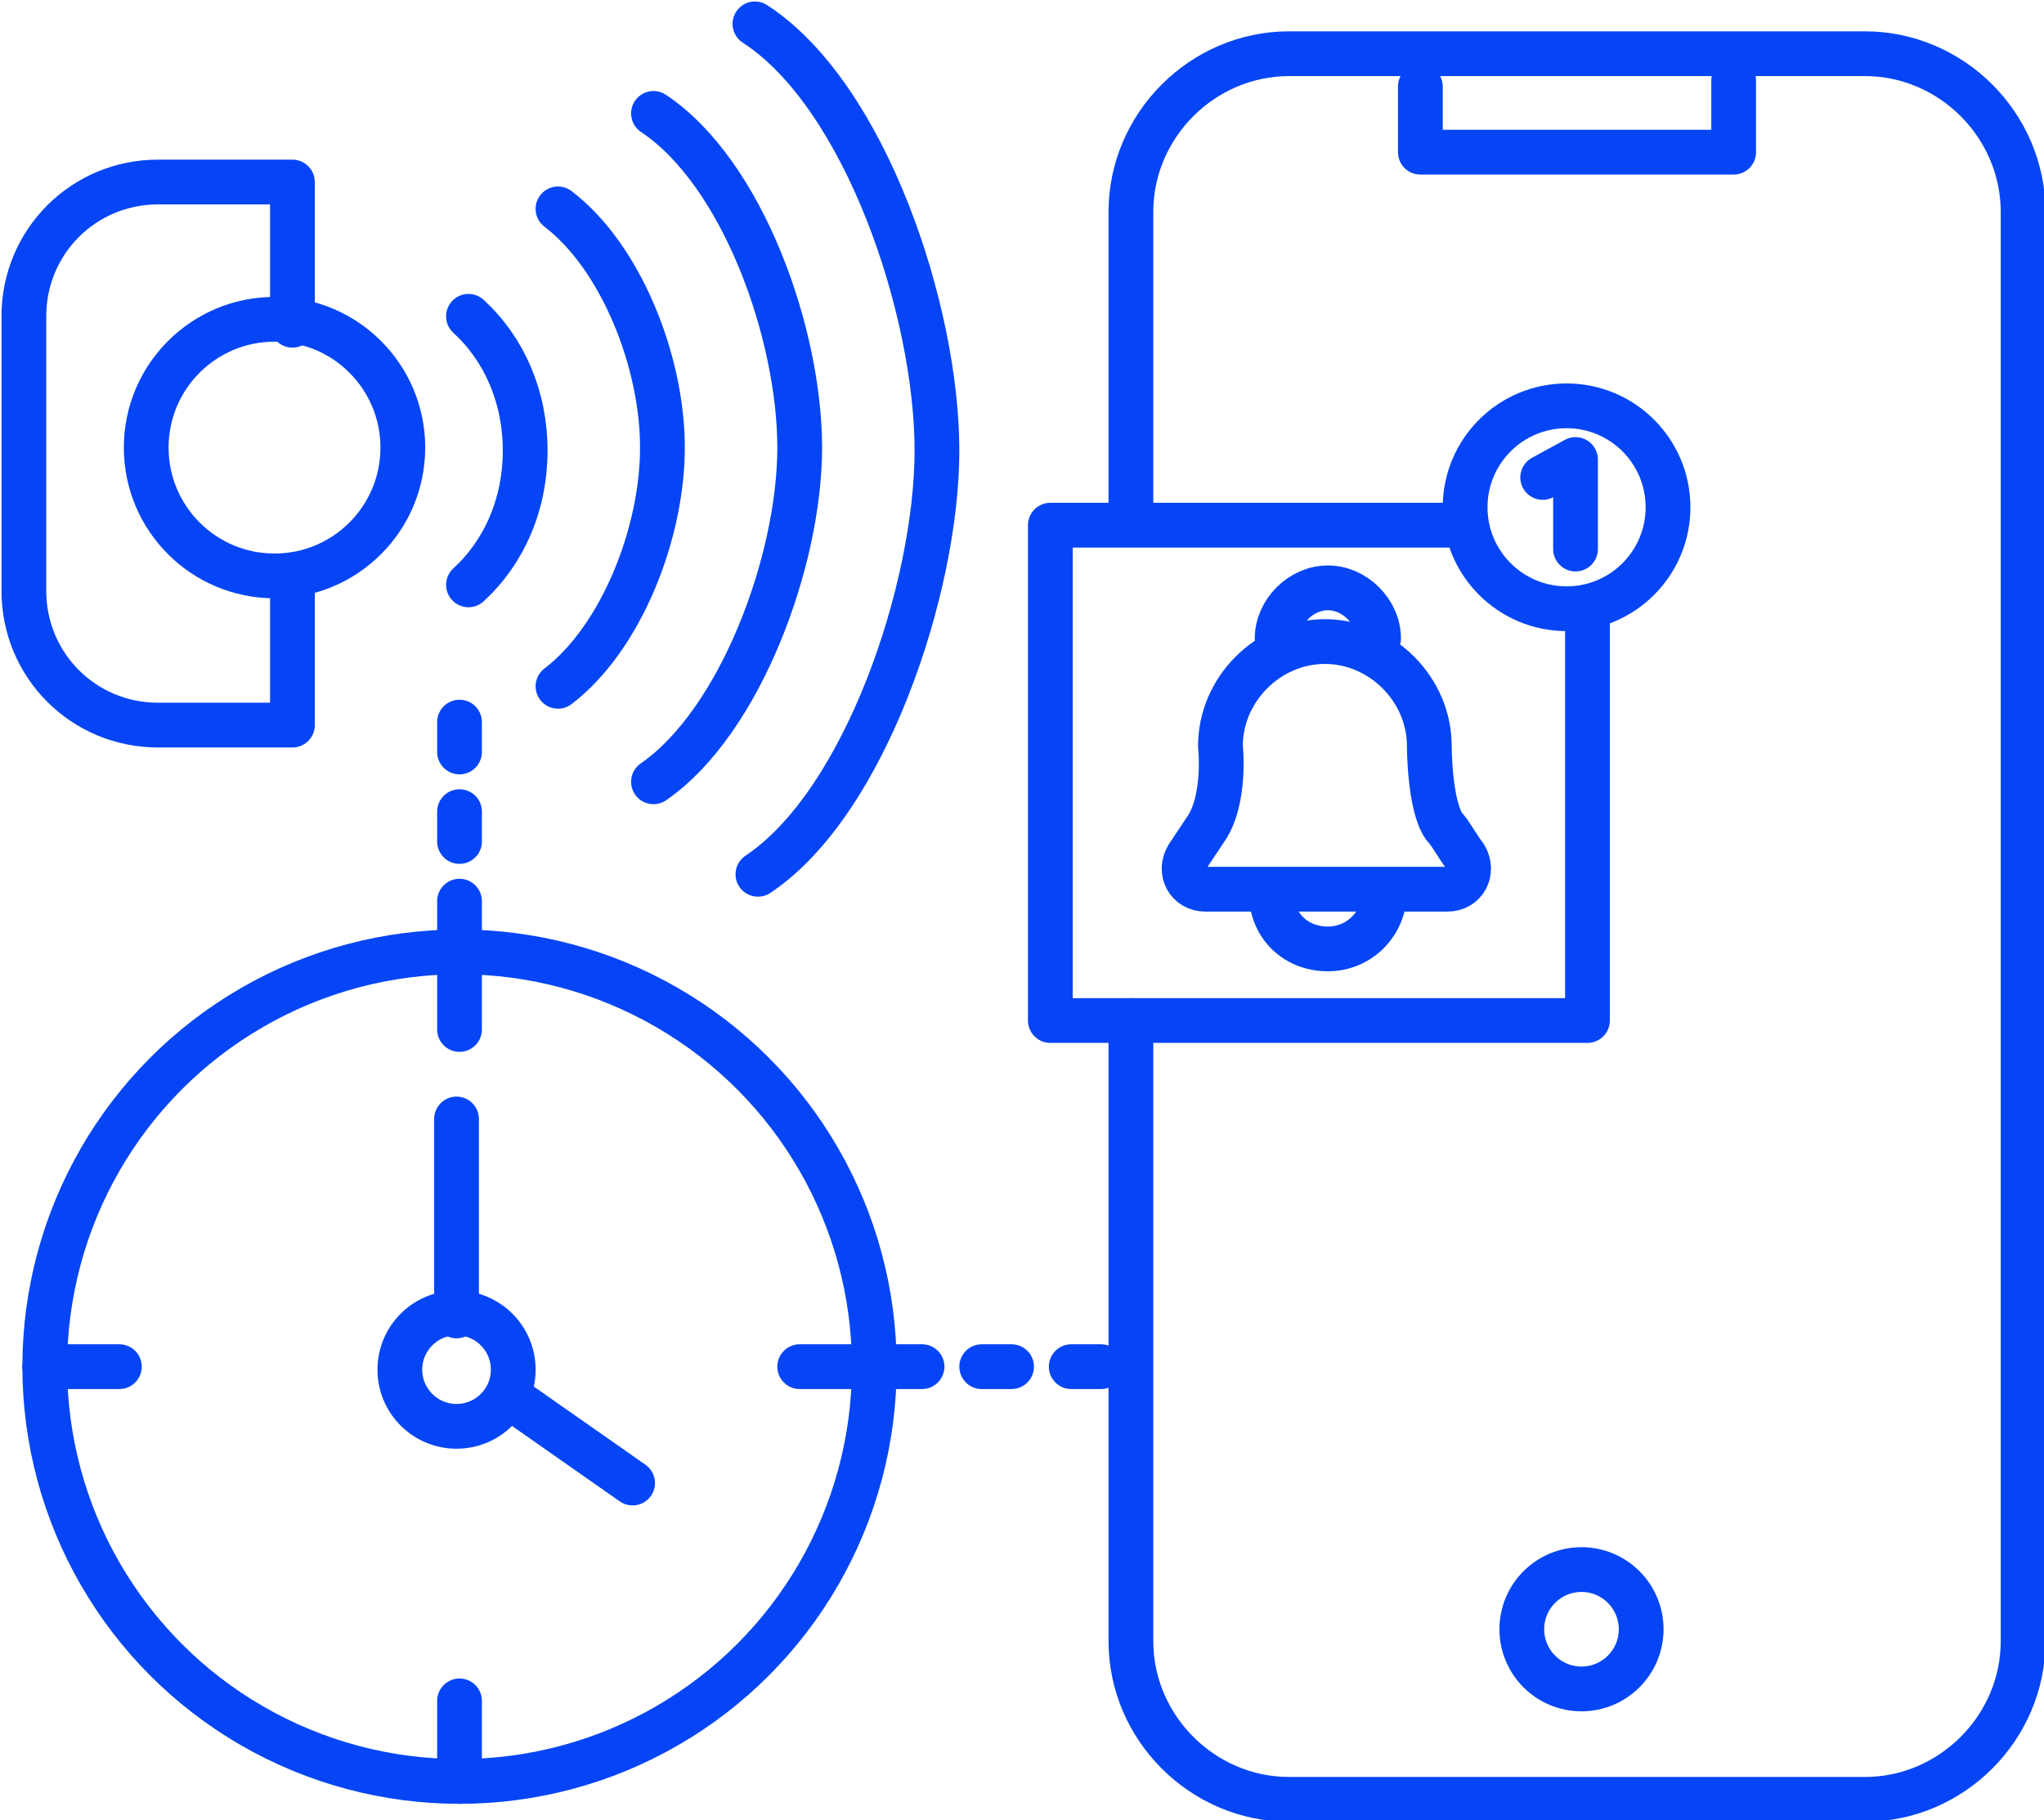
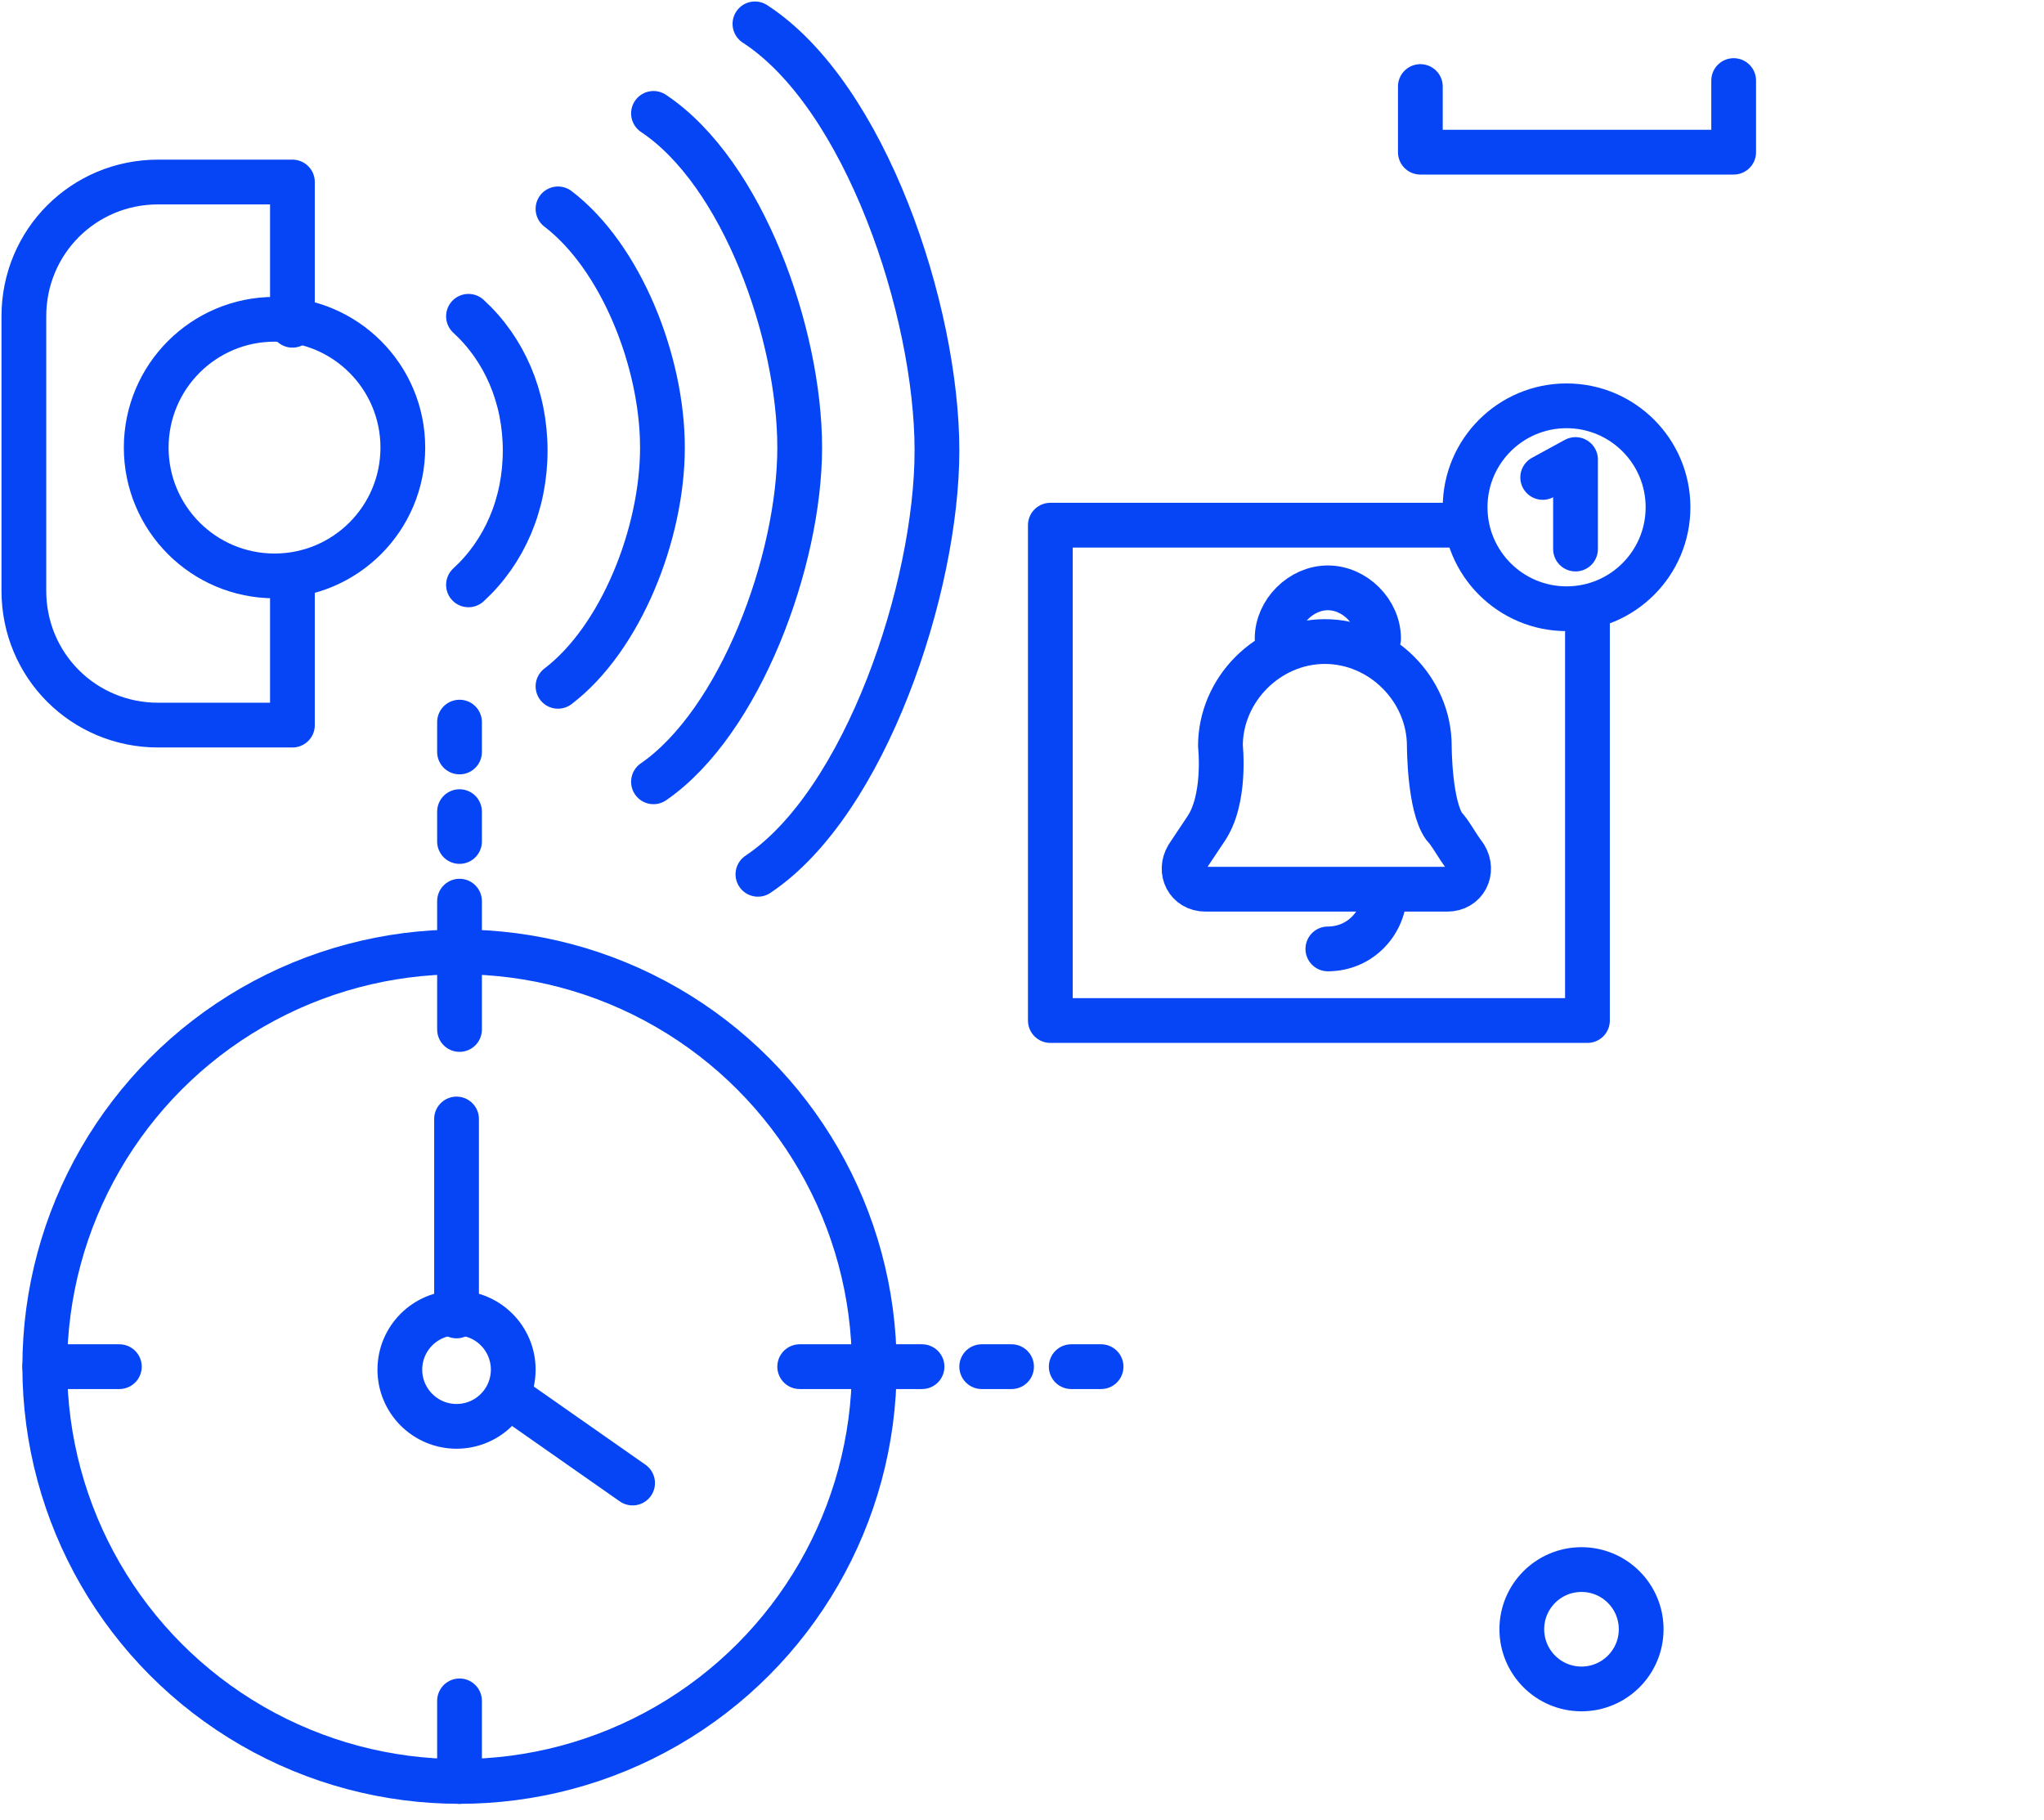
<svg xmlns="http://www.w3.org/2000/svg" version="1.1" id="a" x="0px" y="0px" viewBox="0 0 68.5 61" style="enable-background:new 0 0 68.5 61;" xml:space="preserve">
  <style type="text/css">
	.st0{fill:none;stroke:#0545F5;stroke-width:1.5;stroke-linecap:round;stroke-linejoin:round;}
	.st1{fill:none;stroke:#0545F5;stroke-width:1.5;stroke-linecap:round;stroke-linejoin:round;stroke-dasharray:1,2;}
</style>
  <g>
    <g>
      <g>
        <circle class="st0" cx="15.4" cy="45.8" r="13.9" />
        <line class="st0" x1="15.4" y1="31.9" x2="15.4" y2="34.5" />
        <line class="st0" x1="15.4" y1="57" x2="15.4" y2="59.7" />
        <line class="st0" x1="1.5" y1="45.8" x2="4" y2="45.8" />
        <line class="st0" x1="26.8" y1="45.8" x2="29.3" y2="45.8" />
        <circle class="st0" cx="15.3" cy="45.9" r="1.9" />
        <line class="st0" x1="21.2" y1="49.7" x2="17.2" y2="46.9" />
        <line class="st0" x1="15.3" y1="44.1" x2="15.3" y2="37.5" />
      </g>
    </g>
    <g>
-       <path class="st0" d="M37.9,17.4V7.1c0-2.9,2.4-5.3,5.3-5.3h19.3c2.9,0,5.3,2.4,5.3,5.3V55c0,2.9-2.4,5.3-5.3,5.3H43.2    c-2.9,0-5.3-2.4-5.3-5.3V34.2" />
      <polyline class="st0" points="47.6,2.9 47.6,5.1 58.1,5.1 58.1,2.7   " />
      <circle class="st0" cx="53" cy="54.6" r="2" />
    </g>
    <polyline class="st0" points="53.2,20.4 53.2,34.2 35.2,34.2 35.2,17.6 49,17.6  " />
    <circle class="st0" cx="52.5" cy="17" r="3.4" />
    <g>
      <path class="st0" d="M40.9,25c0-1.9,1.6-3.5,3.5-3.5s3.5,1.6,3.5,3.5c0,0,0,2,0.5,2.7c0.2,0.2,0.4,0.6,0.7,1    c0.3,0.5,0,1.1-0.6,1.1h-8.1c-0.6,0-0.9-0.6-0.6-1.1c0.2-0.3,0.4-0.6,0.6-0.9C41.1,26.8,40.9,25,40.9,25z" />
-       <path class="st0" d="M46.4,29.9c0,1-0.8,1.9-1.9,1.9s-1.9-0.8-1.9-1.9" />
+       <path class="st0" d="M46.4,29.9c0,1-0.8,1.9-1.9,1.9" />
      <path class="st0" d="M42.8,21.4c0-0.9,0.8-1.7,1.7-1.7c0.9,0,1.7,0.8,1.7,1.7" />
    </g>
    <polyline class="st0" points="51.7,16 52.8,15.4 52.8,18.4  " />
    <g>
      <circle class="st0" cx="9.2" cy="15" r="4.3" />
      <path class="st0" d="M15.7,19.6c1.2-1.1,1.9-2.7,1.9-4.5c0-1.8-0.7-3.4-1.9-4.5" />
      <path class="st0" d="M18.7,23c2.1-1.6,3.5-5.1,3.5-8c0-2.9-1.4-6.4-3.5-8" />
      <path class="st0" d="M21.9,26.2c2.9-2,4.9-7.4,4.9-11.2c0-3.8-1.9-9.2-4.9-11.2" />
      <path class="st0" d="M25.4,29.3c3.6-2.4,6-9.6,6-14.2c0-4.7-2.4-11.9-6.1-14.3" />
      <path class="st0" d="M9.8,19.4v4.9H5.3c-2.5,0-4.5-2-4.5-4.5v-9.2c0-2.5,2-4.5,4.5-4.5h4.5v4.8" />
    </g>
    <line class="st1" x1="29.9" y1="45.8" x2="38.1" y2="45.8" />
    <line class="st1" x1="15.4" y1="24.2" x2="15.4" y2="31.6" />
  </g>
</svg>